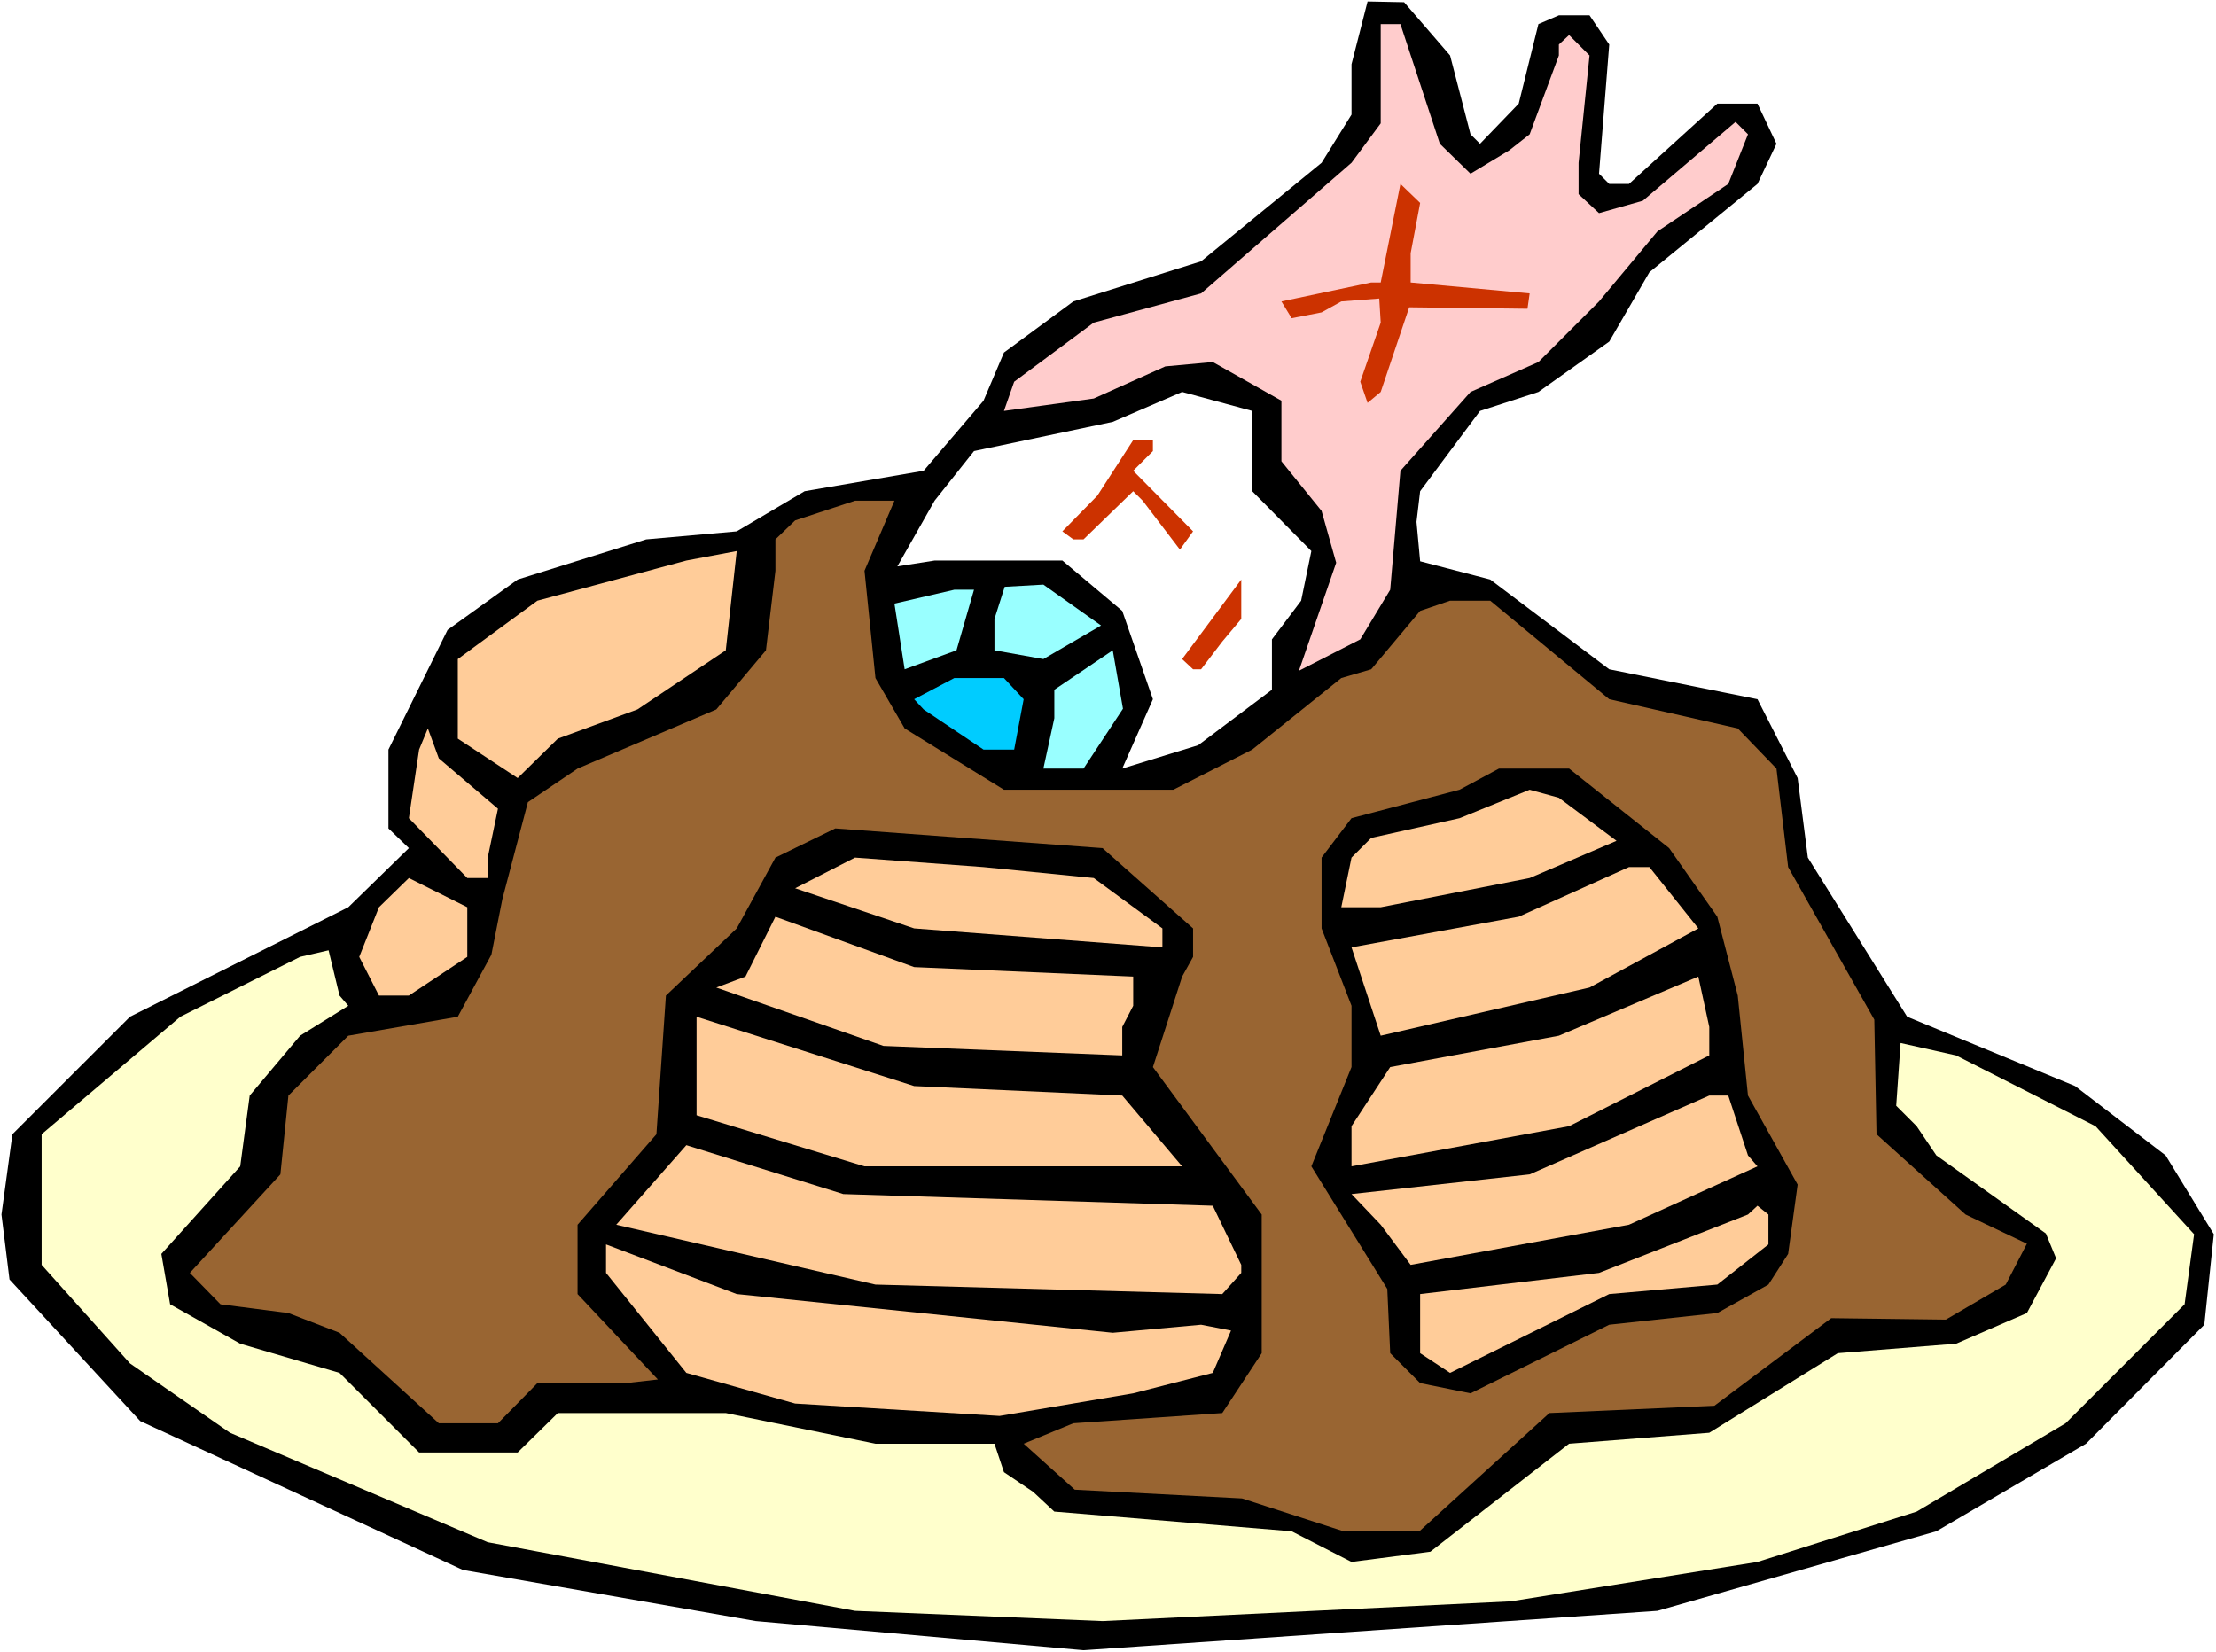
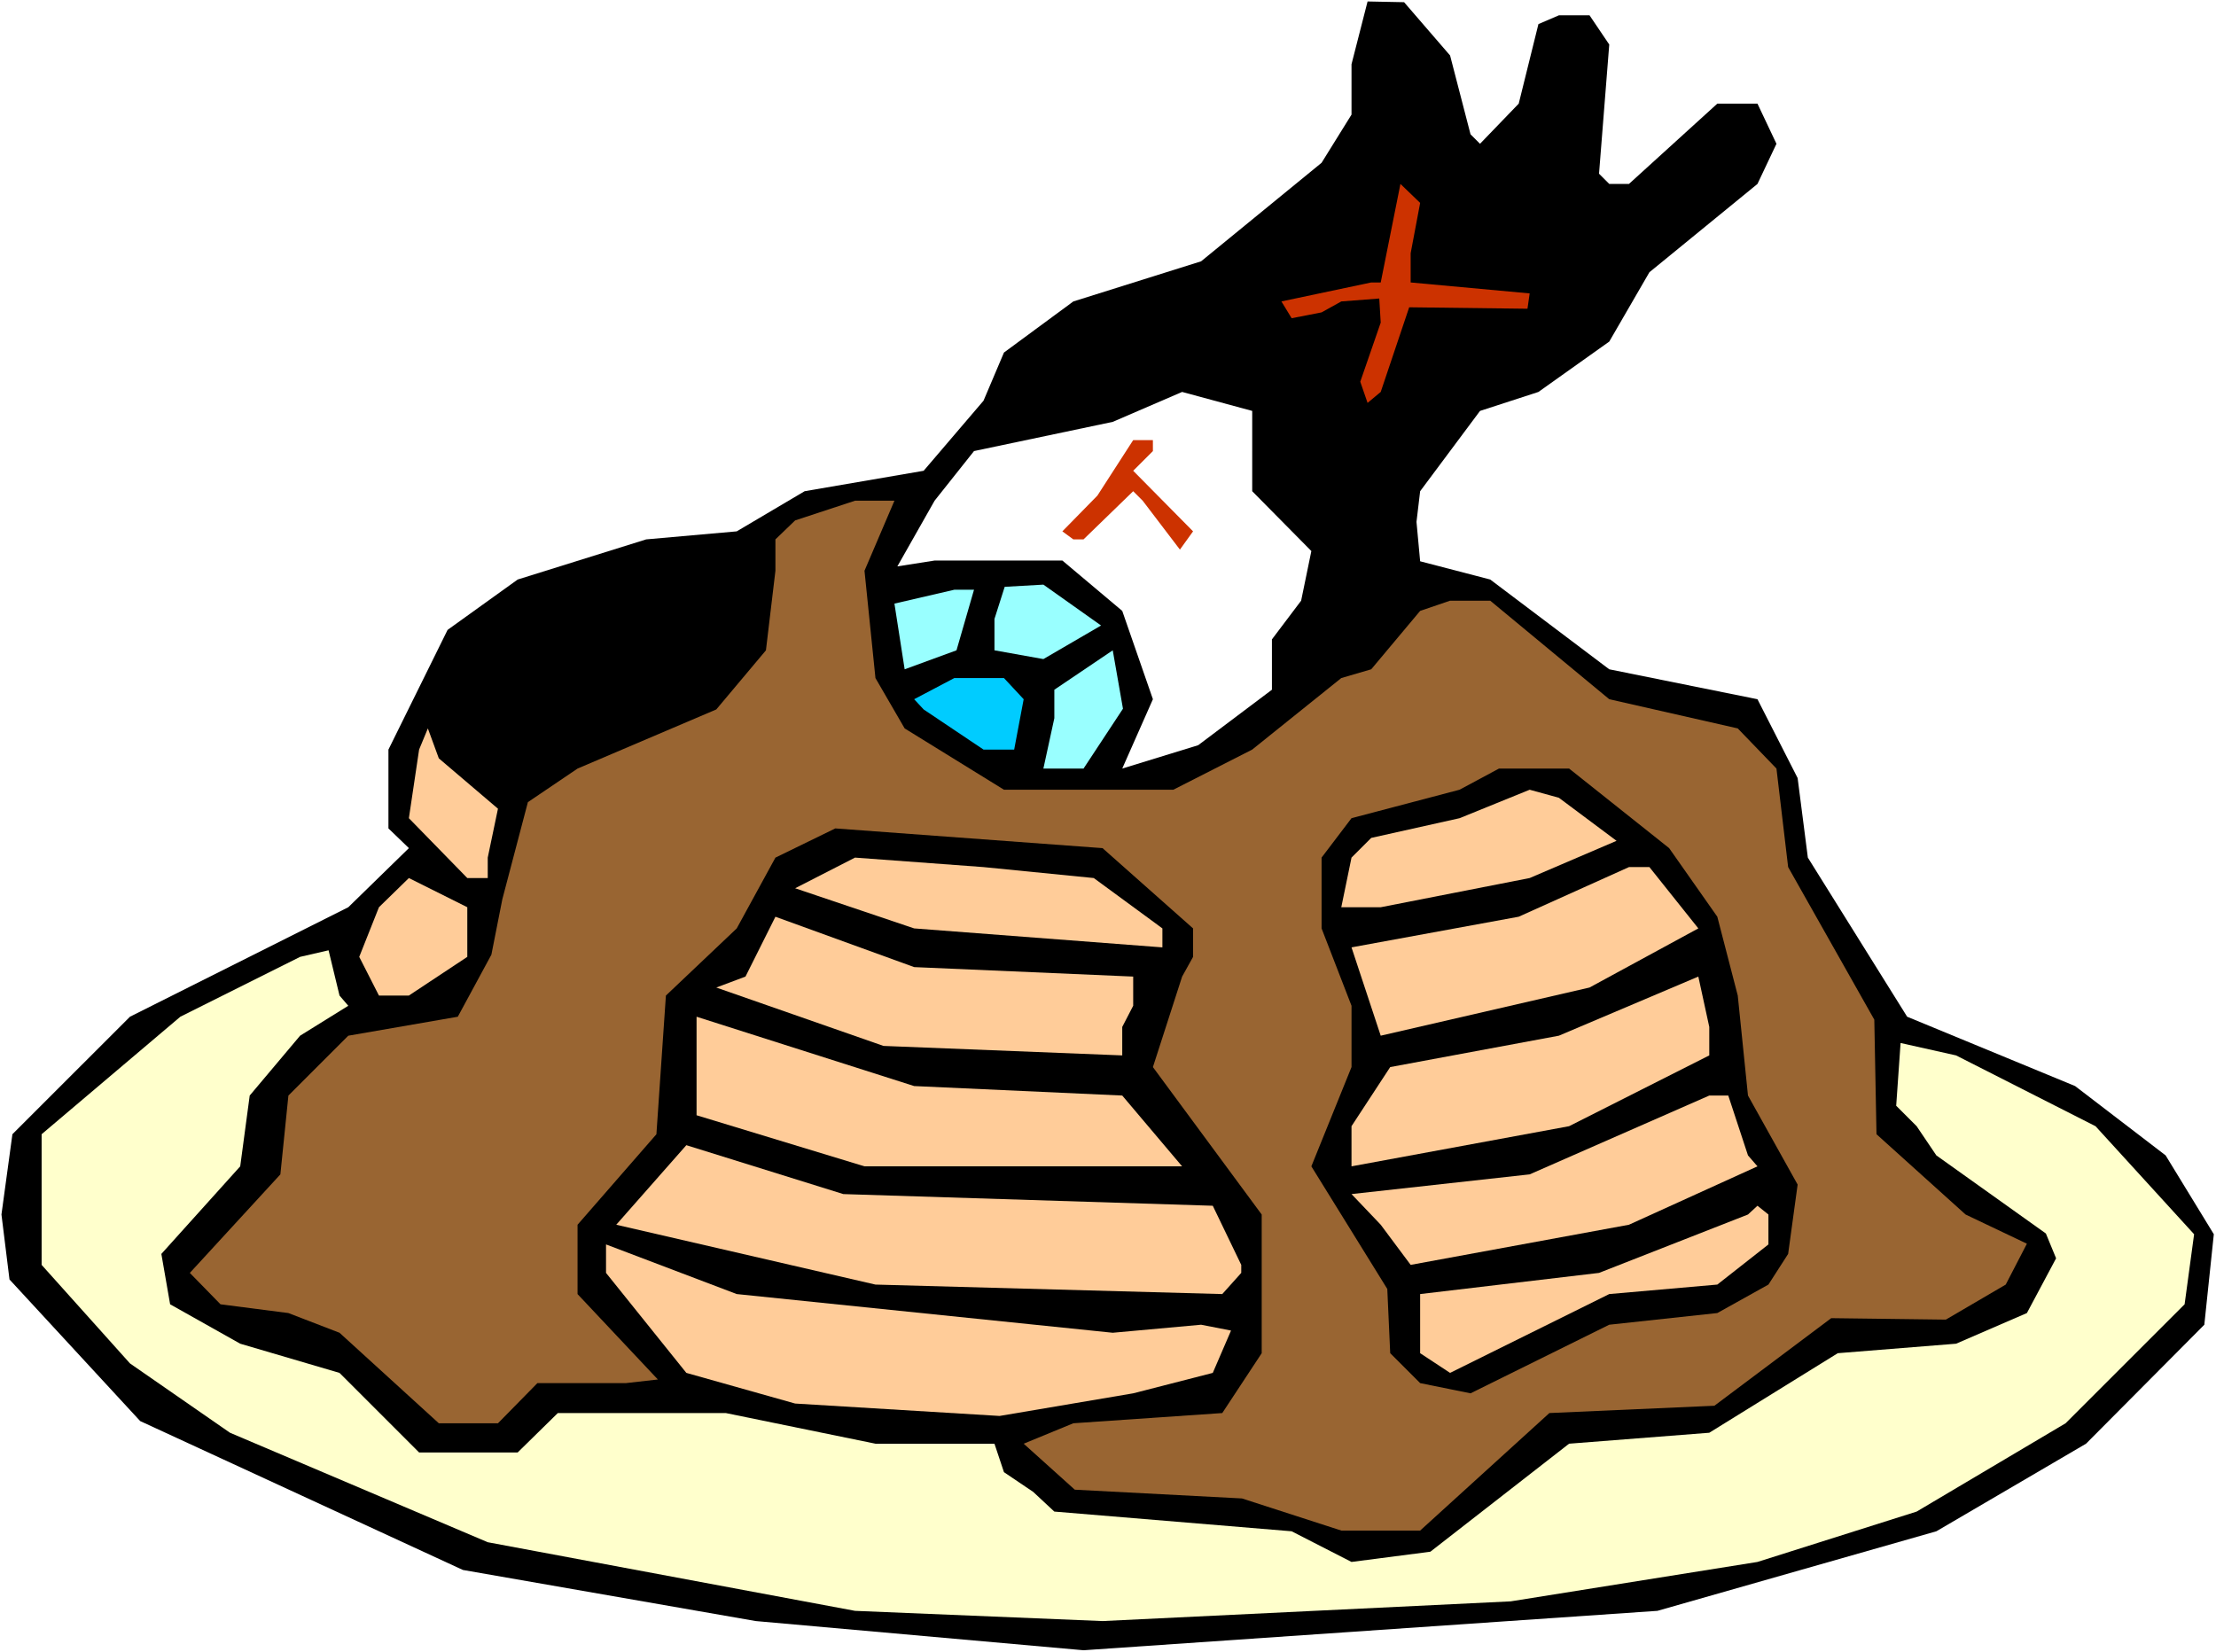
<svg xmlns="http://www.w3.org/2000/svg" xmlns:ns1="http://sodipodi.sourceforge.net/DTD/sodipodi-0.dtd" xmlns:ns2="http://www.inkscape.org/namespaces/inkscape" version="1.0" width="129.766mm" height="96.779mm" id="svg27" ns1:docname="Eyeball Pancakes.wmf">
  <rect width="100%" height="100%" fill="#333333" stroke="none" />
  <ns1:namedview id="namedview27" pagecolor="#ffffff" bordercolor="#000000" borderopacity="0.25" ns2:showpageshadow="2" ns2:pageopacity="0.0" ns2:pagecheckerboard="0" ns2:deskcolor="#d1d1d1" ns2:document-units="mm" />
  <defs id="defs1">
    <pattern id="WMFhbasepattern" patternUnits="userSpaceOnUse" width="6" height="6" x="0" y="0" />
  </defs>
  <path style="fill:#ffffff;fill-opacity:1;fill-rule:evenodd;stroke:none" d="M 0,365.779 H 490.455 V 0 H 0 Z" id="path1" />
  <path style="fill:#000000;fill-opacity:1;fill-rule:evenodd;stroke:none" d="m 325.462,29.728 2.101,2.1 8.565,-8.886 4.363,-17.61 4.525,-1.939 h 6.787 l 4.363,6.463 -2.262,28.597 2.262,2.262 h 4.363 l 19.554,-17.772 h 8.888 l 4.202,8.886 -4.202,8.886 -23.917,19.549 -8.888,15.349 -15.675,11.148 -12.928,4.201 -13.251,17.772 -0.808,6.786 0.808,8.724 15.514,4.039 26.341,19.872 32.805,6.624 8.888,17.449 2.262,17.61 21.978,35.221 37.168,15.348 20.038,15.348 10.666,17.449 -2.101,20.034 -26.179,26.335 -33.128,19.388 -61.731,17.61 -127.017,8.724 -72.558,-6.463 L 102.454,347.522 31.027,314.564 2.101,283.22 0.323,268.841 2.747,251.069 28.765,225.058 l 48.318,-24.234 13.413,-13.087 -4.525,-4.362 v -17.449 l 13.09,-26.496 15.514,-11.148 28.442,-8.886 20.038,-1.777 15.029,-8.886 26.341,-4.524 13.251,-15.51 4.525,-10.663 15.352,-11.309 28.28,-8.886 26.664,-21.811 6.626,-10.663 V 14.218 l 3.555,-13.894 8.08,0.162 10.181,11.794 z" id="path2" />
-   <path style="fill:#ffcccc;fill-opacity:1;fill-rule:evenodd;stroke:none" d="m 318.675,31.828 6.787,6.624 8.565,-5.17 4.525,-3.554 6.464,-17.449 V 9.855 l 2.262,-2.1 4.525,4.524 -2.424,23.75 v 6.947 l 4.525,4.201 9.696,-2.747 20.523,-17.449 2.747,2.747 -4.363,10.986 -15.675,10.502 -12.928,15.51 -13.413,13.41 -15.029,6.624 -15.514,17.449 -2.262,26.335 -6.626,10.986 -13.574,6.947 8.242,-23.911 -3.232,-11.471 -8.888,-10.986 V 88.698 l -15.19,-8.563 -10.504,0.969 -15.837,7.109 -19.877,2.747 2.262,-6.463 17.614,-13.087 23.755,-6.463 33.29,-28.92 6.464,-8.724 V 5.332 h 4.363 z" id="path3" />
  <path style="fill:#cc3200;fill-opacity:1;fill-rule:evenodd;stroke:none" d="m 312.211,56.062 v 6.463 l 26.341,2.423 -0.485,3.393 -26.179,-0.323 -6.302,18.741 -2.909,2.423 -1.616,-4.685 4.525,-13.087 -0.323,-5.332 -8.403,0.646 -4.363,2.423 -6.626,1.293 -2.262,-3.716 19.877,-4.201 h 2.101 l 4.363,-21.811 4.363,4.201 z" id="path4" />
  <path style="fill:#ffffff;fill-opacity:1;fill-rule:evenodd;stroke:none" d="m 277.144,108.732 13.09,13.248 -2.262,10.986 -6.464,8.563 v 11.148 l -16.322,12.279 -16.806,5.17 6.787,-15.348 -6.787,-19.549 -13.251,-11.148 h -28.28 l -8.242,1.293 8.242,-14.541 8.726,-10.986 30.704,-6.463 15.352,-6.624 15.514,4.201 z" id="path5" />
  <path style="fill:#cc3200;fill-opacity:1;fill-rule:evenodd;stroke:none" d="m 255.166,99.846 -4.363,4.362 13.251,13.41 -2.909,4.039 -8.242,-10.825 -2.101,-2.1 -10.989,10.663 h -2.262 l -2.424,-1.777 7.757,-7.917 7.918,-12.279 h 4.363 z" id="path6" />
  <path style="fill:#996532;fill-opacity:1;fill-rule:evenodd;stroke:none" d="m 191.334,126.342 2.424,23.75 6.464,11.148 21.978,13.571 h 37.491 l 17.453,-8.886 19.715,-15.833 6.626,-1.939 10.827,-12.925 6.626,-2.262 h 8.888 l 26.341,21.811 28.442,6.463 8.565,8.886 2.586,21.811 19.069,33.767 0.485,25.365 19.715,17.772 13.574,6.463 -4.686,9.048 -13.251,7.755 -25.371,-0.323 -25.856,19.388 -36.522,1.616 -28.603,26.012 h -17.453 l -21.978,-7.109 -37.006,-1.939 -11.312,-10.178 10.989,-4.524 32.966,-2.262 8.726,-13.248 v -30.697 l -24.078,-32.636 6.464,-20.034 2.424,-4.362 v -6.301 l -20.038,-17.772 -59.146,-4.362 -13.251,6.463 -8.565,15.672 -15.675,14.864 -2.101,30.697 -17.453,20.034 v 15.348 l 17.776,18.903 -7.11,0.808 h -19.554 l -8.726,8.886 H 97.121 l -21.978,-20.034 -11.312,-4.362 -15.029,-1.939 -6.787,-6.947 20.038,-21.811 1.778,-17.449 13.251,-13.248 24.24,-4.201 7.434,-13.733 2.424,-12.279 5.656,-21.488 10.989,-7.432 30.704,-13.087 10.989,-13.087 2.101,-17.61 v -6.947 l 4.363,-4.201 13.251,-4.362 h 8.726 z" id="path7" />
-   <path style="fill:#ffcc99;fill-opacity:1;fill-rule:evenodd;stroke:none" d="m 141.077,157.039 -17.614,6.463 -8.888,8.724 -13.251,-8.724 v -17.61 l 17.614,-12.925 32.966,-8.886 11.15,-2.1 -2.424,21.973 z" id="path8" />
-   <path style="fill:#cc3200;fill-opacity:1;fill-rule:evenodd;stroke:none" d="m 270.518,142.014 -4.686,6.139 h -1.778 l -2.424,-2.262 13.09,-17.61 v 8.724 z" id="path9" />
  <path style="fill:#99ffff;fill-opacity:1;fill-rule:evenodd;stroke:none" d="m 211.696,143.953 -11.474,4.201 -2.262,-14.541 13.251,-3.07 h 4.363 z" id="path10" />
  <path style="fill:#99ffff;fill-opacity:1;fill-rule:evenodd;stroke:none" d="m 243.693,138.46 -12.766,7.432 -10.827,-1.939 v -6.947 l 2.262,-7.109 8.565,-0.485 z" id="path11" />
  <path style="fill:#99ffff;fill-opacity:1;fill-rule:evenodd;stroke:none" d="m 239.814,170.126 h -8.888 l 2.424,-11.148 v -6.301 l 12.928,-8.724 2.262,12.925 z" id="path12" />
  <path style="fill:#00ccff;fill-opacity:1;fill-rule:evenodd;stroke:none" d="m 226.563,154.778 -2.101,11.148 h -6.787 l -13.251,-8.886 -2.101,-2.262 8.888,-4.685 h 10.989 z" id="path13" />
  <path style="fill:#ffcc99;fill-opacity:1;fill-rule:evenodd;stroke:none" d="m 110.211,179.012 -2.262,10.825 v 4.524 h -4.525 l -12.928,-13.248 2.262,-15.187 1.939,-4.685 2.424,6.624 z" id="path14" />
  <path style="fill:#000000;fill-opacity:1;fill-rule:evenodd;stroke:none" d="m 369.417,187.736 10.666,15.187 4.525,17.449 2.262,22.134 10.989,19.711 -2.101,15.348 -4.363,6.786 -11.312,6.301 -23.917,2.585 -30.704,15.187 -11.15,-2.262 -6.626,-6.624 -0.646,-14.218 -16.806,-27.143 8.888,-21.973 v -13.571 l -6.626,-17.126 v -15.672 l 6.626,-8.724 23.917,-6.301 8.726,-4.685 h 15.514 z" id="path15" />
  <path style="fill:#ffcc99;fill-opacity:1;fill-rule:evenodd;stroke:none" d="m 357.782,186.121 -19.23,8.24 -32.966,6.463 h -8.726 l 2.262,-10.986 4.363,-4.362 19.554,-4.362 15.514,-6.301 6.464,1.777 z" id="path16" />
  <path style="fill:#ffcc99;fill-opacity:1;fill-rule:evenodd;stroke:none" d="m 242.077,194.361 15.19,11.148 v 4.201 l -54.944,-4.201 -26.341,-8.886 13.251,-6.786 28.442,2.1 z" id="path17" />
  <path style="fill:#ffcc99;fill-opacity:1;fill-rule:evenodd;stroke:none" d="m 375.881,205.508 -24.078,13.087 -46.218,10.663 -6.464,-19.549 37.006,-6.786 24.402,-10.986 h 4.525 z" id="path18" />
  <path style="fill:#ffcc99;fill-opacity:1;fill-rule:evenodd;stroke:none" d="m 103.424,211.809 -12.928,8.563 h -6.626 l -4.363,-8.563 4.363,-10.986 6.626,-6.463 12.928,6.463 z" id="path19" />
  <path style="fill:#ffcc99;fill-opacity:1;fill-rule:evenodd;stroke:none" d="m 250.803,216.172 v 6.463 l -2.424,4.685 v 6.301 l -52.843,-2.1 -37.006,-12.925 6.464,-2.423 6.626,-13.248 30.704,11.148 z" id="path20" />
  <path style="fill:#ffffcc;fill-opacity:1;fill-rule:evenodd;stroke:none" d="m 75.144,220.372 1.939,2.262 -10.666,6.624 -11.15,13.248 -2.101,15.672 -17.453,19.388 1.939,11.148 15.514,8.724 21.978,6.463 17.614,17.61 h 21.816 l 8.888,-8.724 h 37.168 l 33.128,6.786 h 26.341 l 2.101,6.301 6.464,4.362 4.686,4.362 52.52,4.362 13.251,6.786 17.453,-2.262 30.704,-23.911 31.027,-2.423 28.442,-17.61 26.179,-2.1 15.675,-6.786 6.464,-12.117 -2.262,-5.493 -24.24,-17.287 -4.363,-6.463 -4.525,-4.524 0.97,-13.894 12.282,2.747 30.866,15.672 21.816,23.911 -2.101,15.51 -26.341,26.335 -32.966,19.549 -35.229,11.148 -54.621,8.724 -90.334,4.362 -54.782,-2.262 L 107.949,341.383 50.904,317.149 28.765,301.8 9.211,279.989 v -28.92 l 30.704,-26.012 26.502,-13.248 6.302,-1.454 z" id="path21" />
  <path style="fill:#ffcc99;fill-opacity:1;fill-rule:evenodd;stroke:none" d="m 378.305,233.62 -31.027,15.672 -48.157,8.886 v -8.886 l 8.565,-13.087 37.33,-6.947 30.866,-13.087 2.424,11.148 z" id="path22" />
  <path style="fill:#ffcc99;fill-opacity:1;fill-rule:evenodd;stroke:none" d="m 248.379,242.506 13.251,15.672 h -70.296 l -37.168,-11.309 v -21.811 l 48.157,15.348 z" id="path23" />
  <path style="fill:#ffcc99;fill-opacity:1;fill-rule:evenodd;stroke:none" d="m 386.87,255.755 2.101,2.423 -28.442,12.925 -48.318,8.886 -6.626,-8.886 -6.464,-6.786 39.43,-4.362 39.754,-17.449 h 4.202 z" id="path24" />
  <path style="fill:#ffcc99;fill-opacity:1;fill-rule:evenodd;stroke:none" d="m 268.417,266.902 6.302,13.087 v 1.777 l -4.202,4.685 -76.76,-2.1 -57.368,-13.248 15.514,-17.61 34.744,10.825 z" id="path25" />
  <path style="fill:#ffcc99;fill-opacity:1;fill-rule:evenodd;stroke:none" d="m 391.395,275.465 -11.312,8.886 -23.917,2.1 -35.229,17.449 -6.626,-4.362 v -13.087 l 39.592,-4.685 32.966,-12.925 2.101,-1.939 2.424,1.939 z" id="path26" />
  <path style="fill:#ffcc99;fill-opacity:1;fill-rule:evenodd;stroke:none" d="m 246.278,295.014 19.554,-1.777 6.626,1.292 -4.04,9.371 -17.614,4.524 -29.573,5.008 -45.248,-2.747 -24.078,-6.786 -17.776,-22.134 v -6.301 l 28.926,10.986 z" id="path27" />
</svg>